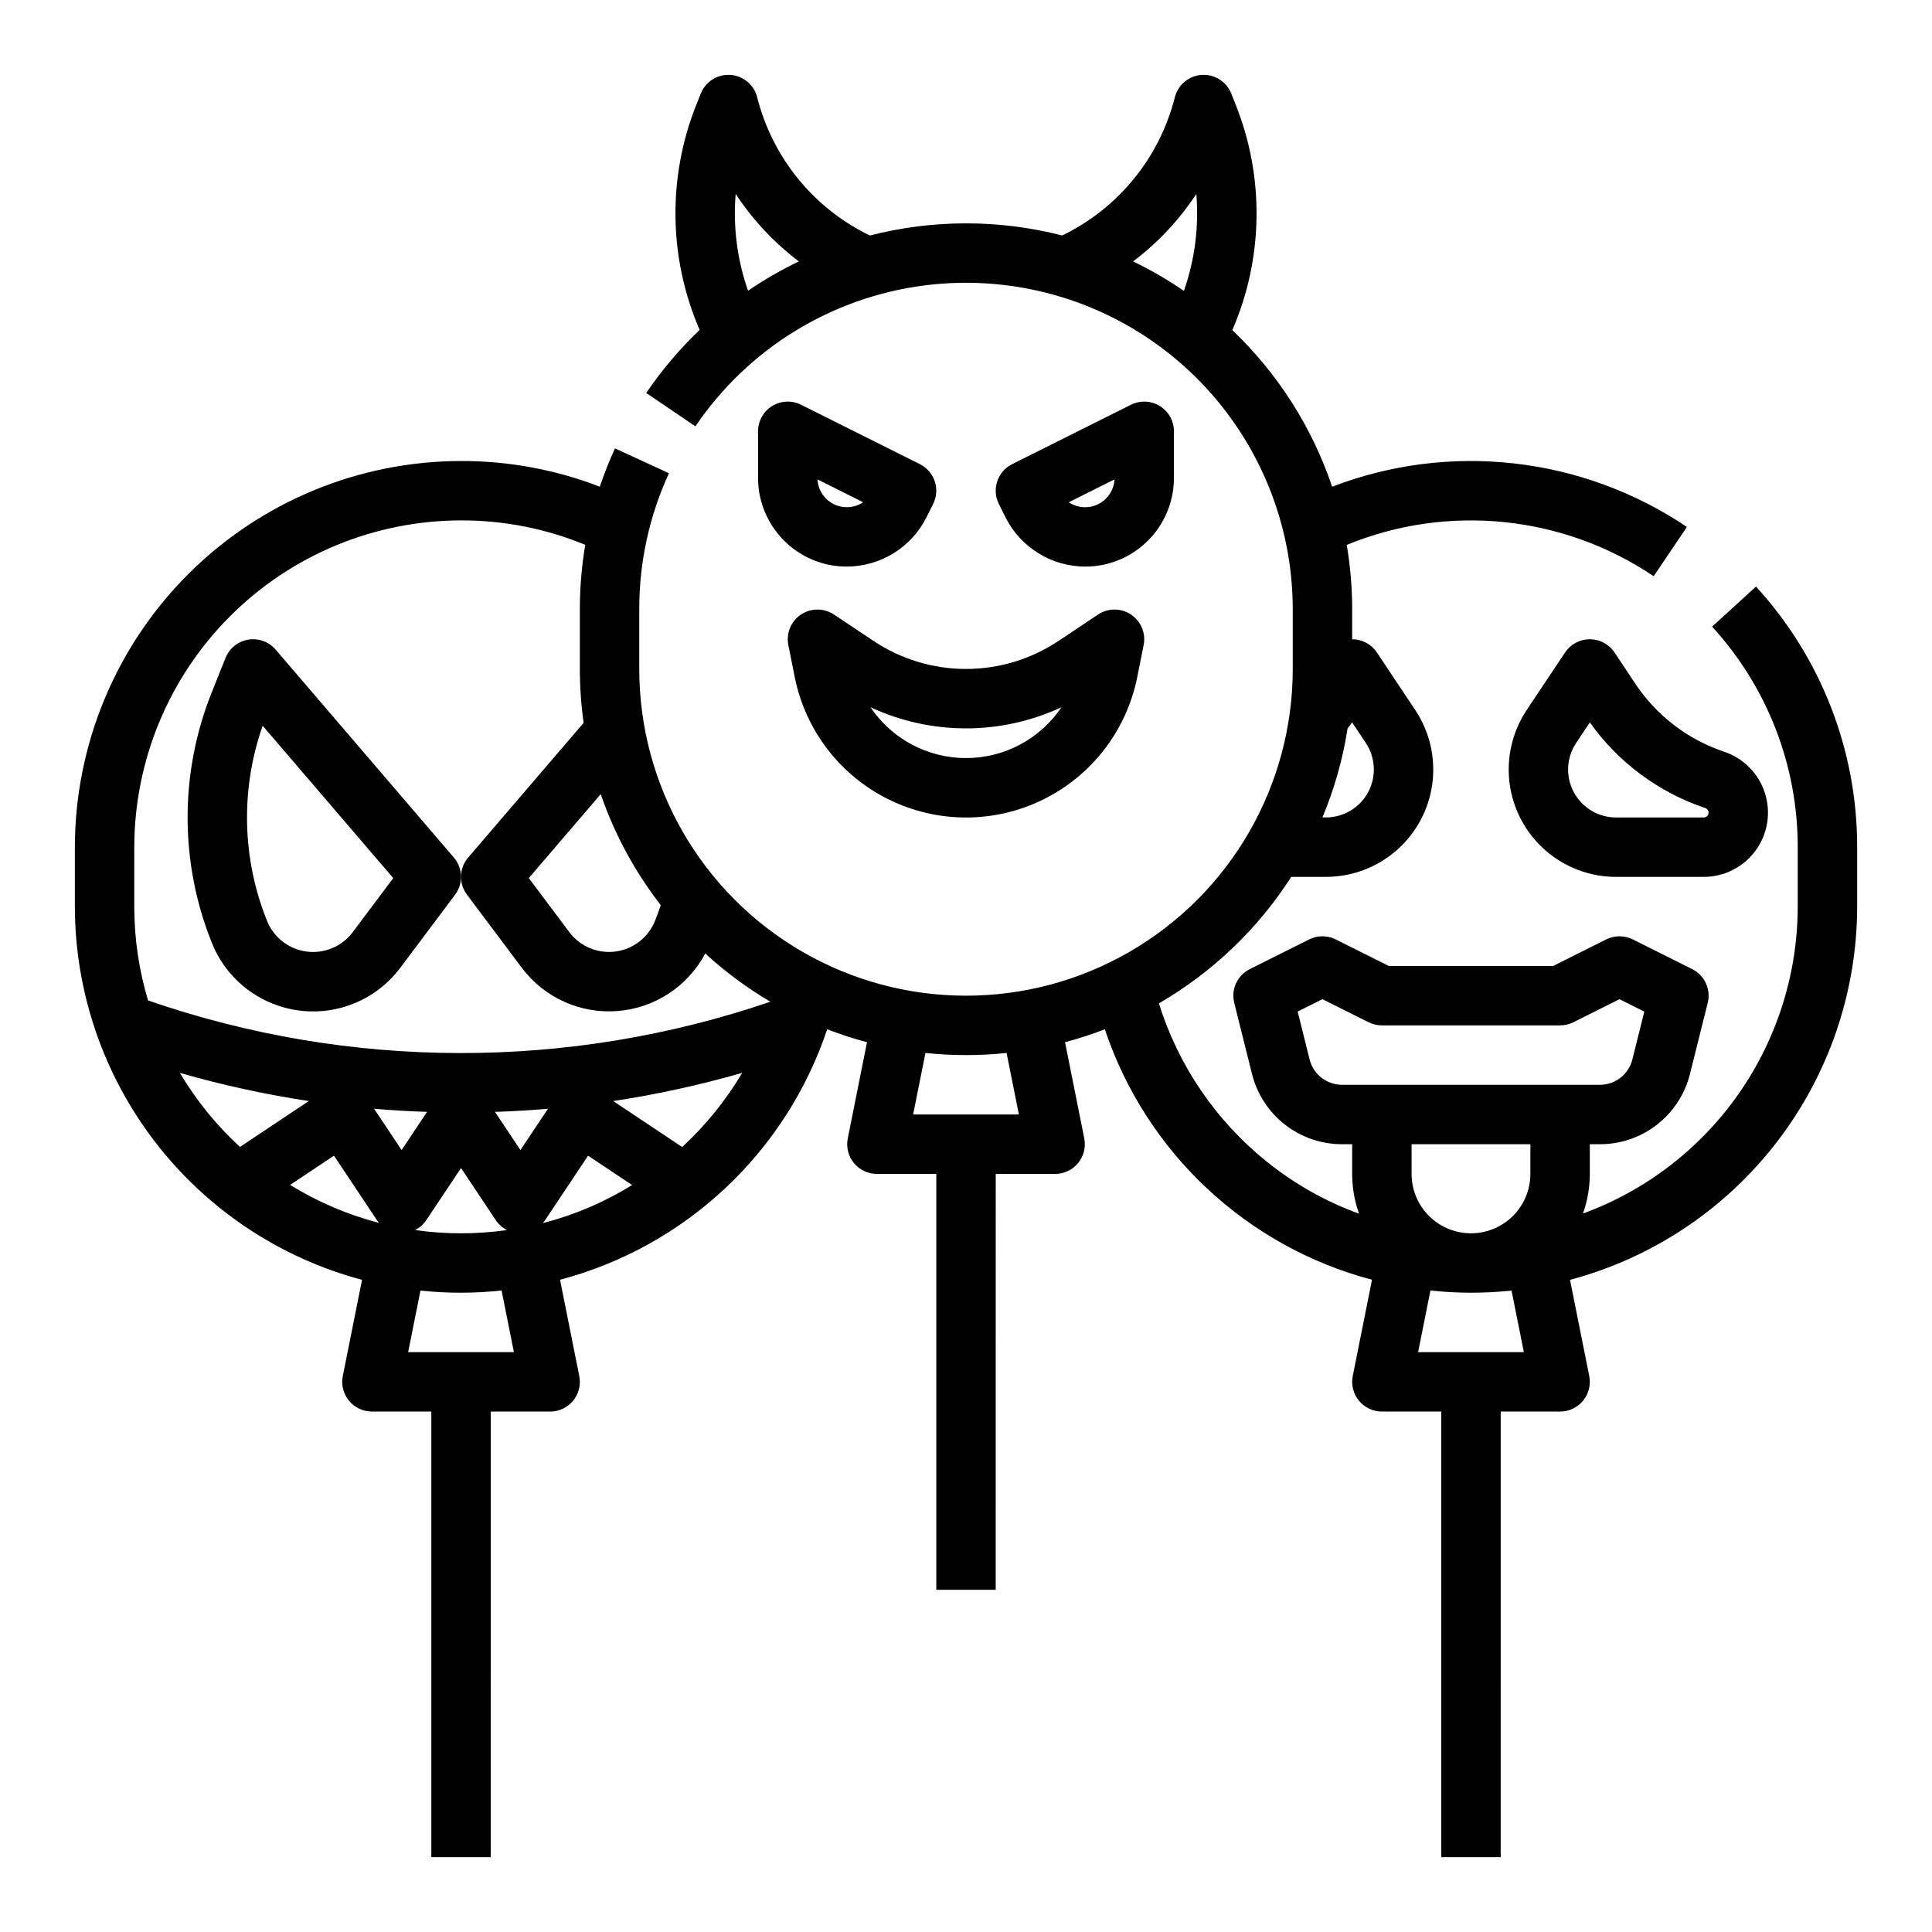
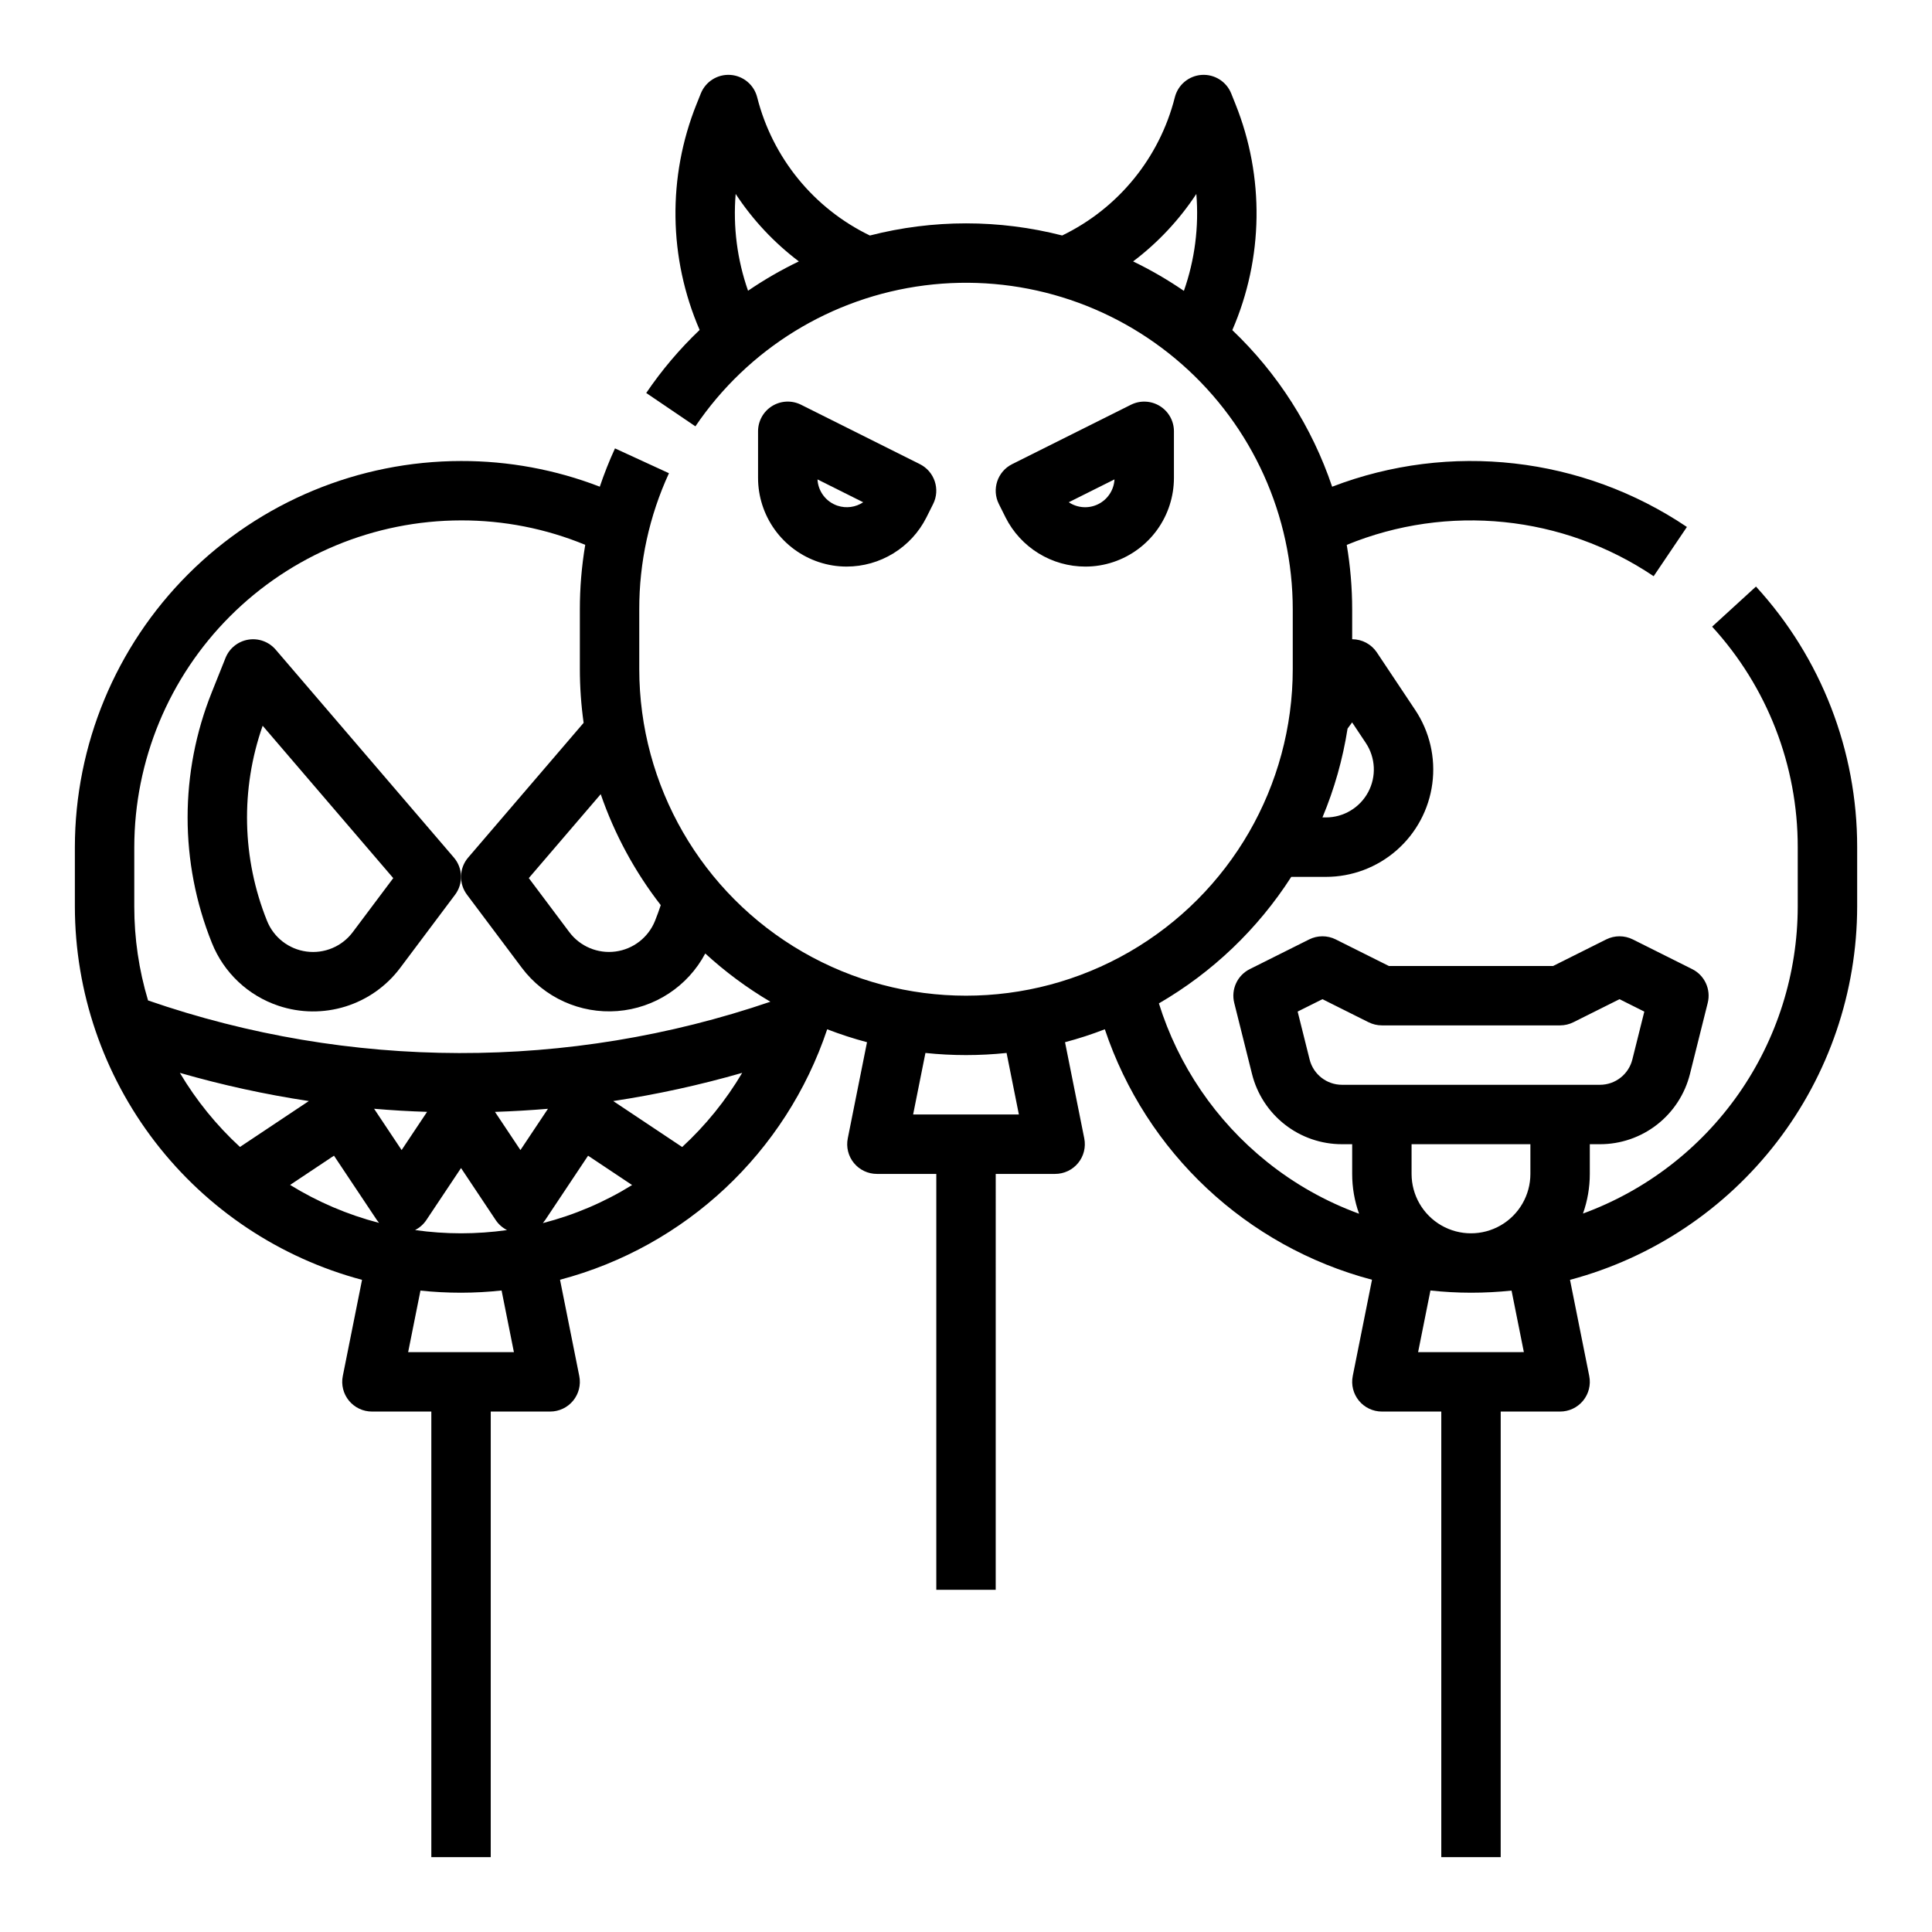
<svg xmlns="http://www.w3.org/2000/svg" fill="#000000" width="800px" height="800px" version="1.1" viewBox="144 144 512 512">
  <g>
    <path d="m597.73 310.07c14.613 15.949 22.711 36.805 22.688 58.438v15.742c-0.02 17.754-5.488 35.074-15.664 49.625-10.18 14.547-24.574 25.621-41.246 31.727 1.195-3.371 1.809-6.926 1.809-10.504v-7.871h2.68c5.488 0.008 10.82-1.824 15.148-5.203 4.324-3.379 7.394-8.105 8.719-13.434l4.703-18.816v0.004c0.895-3.582-0.816-7.301-4.113-8.953l-15.742-7.871h-0.004c-2.215-1.105-4.824-1.105-7.039 0l-14.082 7.043h-43.516l-14.082-7.039v-0.004c-2.219-1.105-4.824-1.105-7.043 0l-15.742 7.871c-3.301 1.652-5.012 5.371-4.117 8.953l4.703 18.816v-0.004c1.324 5.328 4.394 10.055 8.723 13.434 4.324 3.379 9.656 5.211 15.145 5.203h2.684v7.871c-0.004 3.598 0.613 7.168 1.824 10.551-8.859-3.234-17.125-7.898-24.473-13.809-13.477-10.832-23.422-25.43-28.574-41.934 14.195-8.227 26.223-19.723 35.082-33.527h9.18c6.898 0 13.562-2.508 18.75-7.055s8.547-10.824 9.449-17.66c0.906-6.84-0.703-13.773-4.531-19.512l-10.16-15.242v-0.004c-1.461-2.188-3.918-3.504-6.547-3.504v-7.871c0-5.742-0.484-11.473-1.441-17.133 26.797-10.988 57.312-7.875 81.336 8.301l8.812-13.047h0.004c-27.727-18.668-62.816-22.652-94.02-10.668-5.32-15.773-14.402-30.02-26.457-41.5 8.266-19.047 8.57-40.613 0.84-59.887l-1.125-2.816c-1.27-3.168-4.438-5.16-7.844-4.93s-6.277 2.633-7.106 5.945c-4.051 16.016-14.98 29.418-29.852 36.609-16.719-4.285-34.246-4.285-50.961 0.008-14.879-7.191-25.812-20.598-29.863-36.617-0.828-3.312-3.699-5.715-7.106-5.945s-6.574 1.762-7.84 4.93l-1.125 2.816h-0.004c-7.723 19.258-7.426 40.801 0.82 59.84-5.301 5.051-10.043 10.648-14.152 16.707l13.031 8.84c13.945-20.598 36.078-34.203 60.754-37.352 24.676-3.144 49.512 4.473 68.18 20.91 18.672 16.438 29.371 40.113 29.371 64.988v15.742c0 30.938-16.504 59.523-43.297 74.992-26.789 15.469-59.801 15.469-86.59 0-26.793-15.469-43.297-44.055-43.297-74.992v-15.742c-0.031-12.469 2.656-24.797 7.871-36.125l-14.305-6.578v0.004c-1.52 3.309-2.863 6.695-4.023 10.145-11.73-4.527-24.199-6.836-36.773-6.805-27.133 0.027-53.145 10.82-72.332 30.008-19.184 19.184-29.977 45.195-30.008 72.328v15.742c0.031 22.566 7.504 44.492 21.262 62.375 13.762 17.887 33.035 30.73 54.84 36.547l-5.098 25.484c-0.465 2.312 0.133 4.711 1.629 6.535 1.496 1.824 3.731 2.883 6.09 2.883h15.742v118.08h15.742l0.004-118.08h15.742c2.359 0 4.594-1.055 6.09-2.879s2.094-4.223 1.629-6.535l-5.102-25.516c33.273-8.797 59.883-33.742 70.805-66.375 3.453 1.332 6.973 2.477 10.551 3.426l-5.098 25.484v0.004c-0.465 2.312 0.133 4.711 1.629 6.535 1.496 1.824 3.731 2.879 6.09 2.879h15.742v110.21h15.742l0.004-110.21h15.742c2.359 0 4.594-1.055 6.09-2.879 1.496-1.824 2.094-4.223 1.633-6.535l-5.098-25.484-0.004-0.004c3.578-0.945 7.098-2.09 10.551-3.426 10.922 32.633 37.535 57.582 70.805 66.375l-5.106 25.516h0.004c-0.465 2.312 0.137 4.711 1.633 6.535 1.492 1.824 3.727 2.879 6.086 2.879h15.742v118.08h15.742l0.004-118.08h15.742c2.359 0 4.594-1.055 6.09-2.879s2.094-4.223 1.633-6.535l-5.098-25.484-0.004-0.004c21.805-5.812 41.082-18.66 54.84-36.547 13.758-17.883 21.23-39.809 21.262-62.375v-15.742c0.027-25.57-9.543-50.215-26.816-69.066zm-258.77-114.67c4.519 6.871 10.184 12.918 16.746 17.875-4.68 2.246-9.18 4.848-13.465 7.773-2.883-8.223-4.004-16.961-3.281-25.648zm122.08 0c0.719 8.699-0.402 17.449-3.297 25.684-4.281-2.938-8.781-5.547-13.457-7.805 6.566-4.961 12.23-11.008 16.754-17.879zm44.906 145.48c2.602 3.898 2.844 8.91 0.633 13.043-2.211 4.129-6.516 6.707-11.203 6.707h-0.914c3.16-7.551 5.394-15.457 6.656-23.543 0.41-0.543 0.816-1.09 1.207-1.645zm-186.84 42.992c-0.465 1.398-0.969 2.785-1.512 4.144-1.766 4.41-5.773 7.527-10.48 8.148-4.707 0.625-9.387-1.344-12.238-5.141l-10.738-14.32 19.059-22.238c3.656 10.609 9.031 20.543 15.91 29.406zm-139.52-15.367c0.027-22.961 9.156-44.969 25.391-61.203s38.242-25.363 61.203-25.391c11.289-0.027 22.473 2.172 32.914 6.477-0.953 5.664-1.43 11.398-1.426 17.141v15.742c0 4.781 0.336 9.555 1 14.289l-30.594 35.695v-0.004c-2.402 2.805-2.535 6.894-0.32 9.848l14.527 19.371c5.93 7.906 15.492 12.234 25.348 11.469 9.855-0.77 18.637-6.519 23.273-15.254 5.289 4.852 11.07 9.137 17.254 12.785-53.477 18.254-111.52 18.133-164.92-0.34-2.426-8.07-3.656-16.453-3.652-24.883zm64.297 98.828c0.176 0.262 0.363 0.508 0.566 0.746-8.312-2.16-16.258-5.551-23.566-10.062l11.625-7.75zm-0.742-29.5c4.672 0.402 9.352 0.676 14.039 0.82l-6.746 10.125zm10.855 32.141v0.004c1.207-0.609 2.234-1.52 2.988-2.644l9.195-13.789 9.195 13.793-0.004-0.004c0.758 1.129 1.789 2.043 3.004 2.652-4.043 0.566-8.117 0.852-12.195 0.855-4.078-0.004-8.148-0.289-12.184-0.863zm27.926-21.195-6.746-10.117c4.684-0.156 9.363-0.43 14.039-0.82zm17.926 1.492 11.668 7.777c-7.328 4.543-15.301 7.941-23.652 10.086 0.219-0.254 0.422-0.52 0.609-0.797zm-108.18-21.949c11.219 3.227 22.633 5.723 34.176 7.469l-18.25 12.164c-6.234-5.734-11.598-12.352-15.926-19.633zm88.523 74.008h-28.027l3.262-16.309c3.57 0.375 7.16 0.562 10.754 0.562 3.59-0.004 7.176-0.203 10.746-0.59zm44.59-54.359-18.27-12.18c11.543-1.746 22.961-4.242 34.18-7.473-4.32 7.289-9.68 13.91-15.906 19.652zm89.234-8.617h-28.027l3.262-16.309c7.148 0.75 14.355 0.75 21.504 0zm77.047-14.582-3.172-12.695 6.574-3.281 12.223 6.113 0.004-0.004c1.09 0.547 2.297 0.832 3.519 0.832h47.23c1.223 0 2.43-0.285 3.523-0.832l12.223-6.109 6.574 3.289-3.172 12.695v-0.004c-0.984 3.945-4.527 6.711-8.594 6.707h-68.34c-4.066 0.004-7.609-2.766-8.594-6.711zm27.02 30.324v-7.871h31.488v7.871c0 5.625-3 10.824-7.871 13.637-4.871 2.812-10.875 2.812-15.746 0-4.871-2.812-7.871-8.012-7.871-13.637zm29.758 47.23-28.027 0.004 3.269-16.336c3.566 0.387 7.156 0.586 10.746 0.59 3.59 0 7.18-0.188 10.75-0.562z" />
-     <path d="m375.52 313.87-10.516-7.012c-2.648-1.766-6.102-1.762-8.746 0.008-2.644 1.773-3.965 4.965-3.34 8.086l1.695 8.484h0.004c2.816 14.098 12.027 26.086 24.926 32.441 12.898 6.356 28.016 6.356 40.91 0 12.898-6.356 22.109-18.344 24.93-32.441l1.695-8.48v-0.004c0.625-3.121-0.691-6.312-3.34-8.082-2.644-1.773-6.098-1.777-8.746-0.008l-10.516 7.012v-0.004c-7.25 4.832-15.766 7.41-24.477 7.41-8.715 0-17.23-2.578-24.48-7.41zm49.789 17.547h0.004c-5.668 8.426-15.16 13.48-25.316 13.48s-19.645-5.055-25.316-13.48c16.051 7.477 34.582 7.477 50.633 0z" />
    <path d="m431.64 294.15c2.504 0.004 4.988-0.402 7.363-1.191 4.691-1.559 8.773-4.559 11.664-8.566 2.891-4.012 4.441-8.832 4.438-13.773v-12.32c0-2.727-1.41-5.262-3.734-6.695-2.32-1.434-5.219-1.562-7.656-0.344l-31.488 15.742c-3.891 1.945-5.465 6.676-3.519 10.562l1.793 3.586h-0.004c1.977 3.91 5 7.195 8.734 9.492 3.731 2.297 8.027 3.512 12.41 3.508zm7.711-23.109v0.004c-0.152 2.797-1.789 5.297-4.297 6.551-2.508 1.254-5.492 1.062-7.82-0.496z" />
    <path d="m387.77 267-31.488-15.742h0.004c-2.441-1.219-5.34-1.09-7.66 0.344-2.32 1.434-3.734 3.969-3.734 6.695v12.32c-0.004 4.941 1.551 9.762 4.441 13.77 2.887 4.012 6.969 7.008 11.66 8.566 2.375 0.793 4.859 1.195 7.363 1.195 4.383 0 8.68-1.215 12.41-3.512 3.734-2.293 6.758-5.578 8.734-9.492l1.793-3.586v0.004c1.941-3.891 0.367-8.617-3.523-10.562zm-21.801 11.02v0.004c-3.039-1.012-5.152-3.777-5.324-6.977l12.117 6.059v-0.004c-2.004 1.336-4.508 1.672-6.793 0.918z" />
    <path d="m217.83 410.55c5.75 1.922 11.961 1.984 17.75 0.176 5.789-1.809 10.859-5.394 14.492-10.25l14.531-19.371c2.211-2.953 2.078-7.043-0.324-9.848l-47.23-55.105v0.004c-1.793-2.09-4.547-3.094-7.262-2.641-2.715 0.449-5 2.285-6.023 4.84l-3.621 9.055 0.004-0.004c-8.574 21.328-8.574 45.145 0 66.469 3.148 7.894 9.617 13.992 17.684 16.676zm-4.223-74.219 34.609 40.379-10.738 14.32c-2.852 3.801-7.527 5.766-12.238 5.141-4.711-0.621-8.715-3.738-10.48-8.148-6.641-16.52-7.051-34.891-1.152-51.691z" />
-     <path d="m571.86 316.91c-1.457-2.188-3.918-3.504-6.547-3.504-2.633 0-5.09 1.316-6.551 3.504l-10.164 15.242v0.004c-3.824 5.738-5.434 12.672-4.531 19.512 0.906 6.836 4.266 13.113 9.453 17.66s11.852 7.055 18.75 7.055h23.25c5.434-0.004 10.535-2.598 13.738-6.984 3.203-4.387 4.121-10.039 2.469-15.215-1.652-5.176-5.672-9.25-10.824-10.973-9.582-3.211-17.828-9.508-23.449-17.906zm24.066 41.238c0.59 0.203 0.945 0.801 0.844 1.418-0.098 0.613-0.625 1.066-1.25 1.07h-23.25c-4.688 0.004-8.992-2.578-11.203-6.707-2.211-4.133-1.969-9.145 0.633-13.043l3.629-5.441h-0.004c7.543 10.617 18.254 18.566 30.602 22.703z" />
  </g>
</svg>